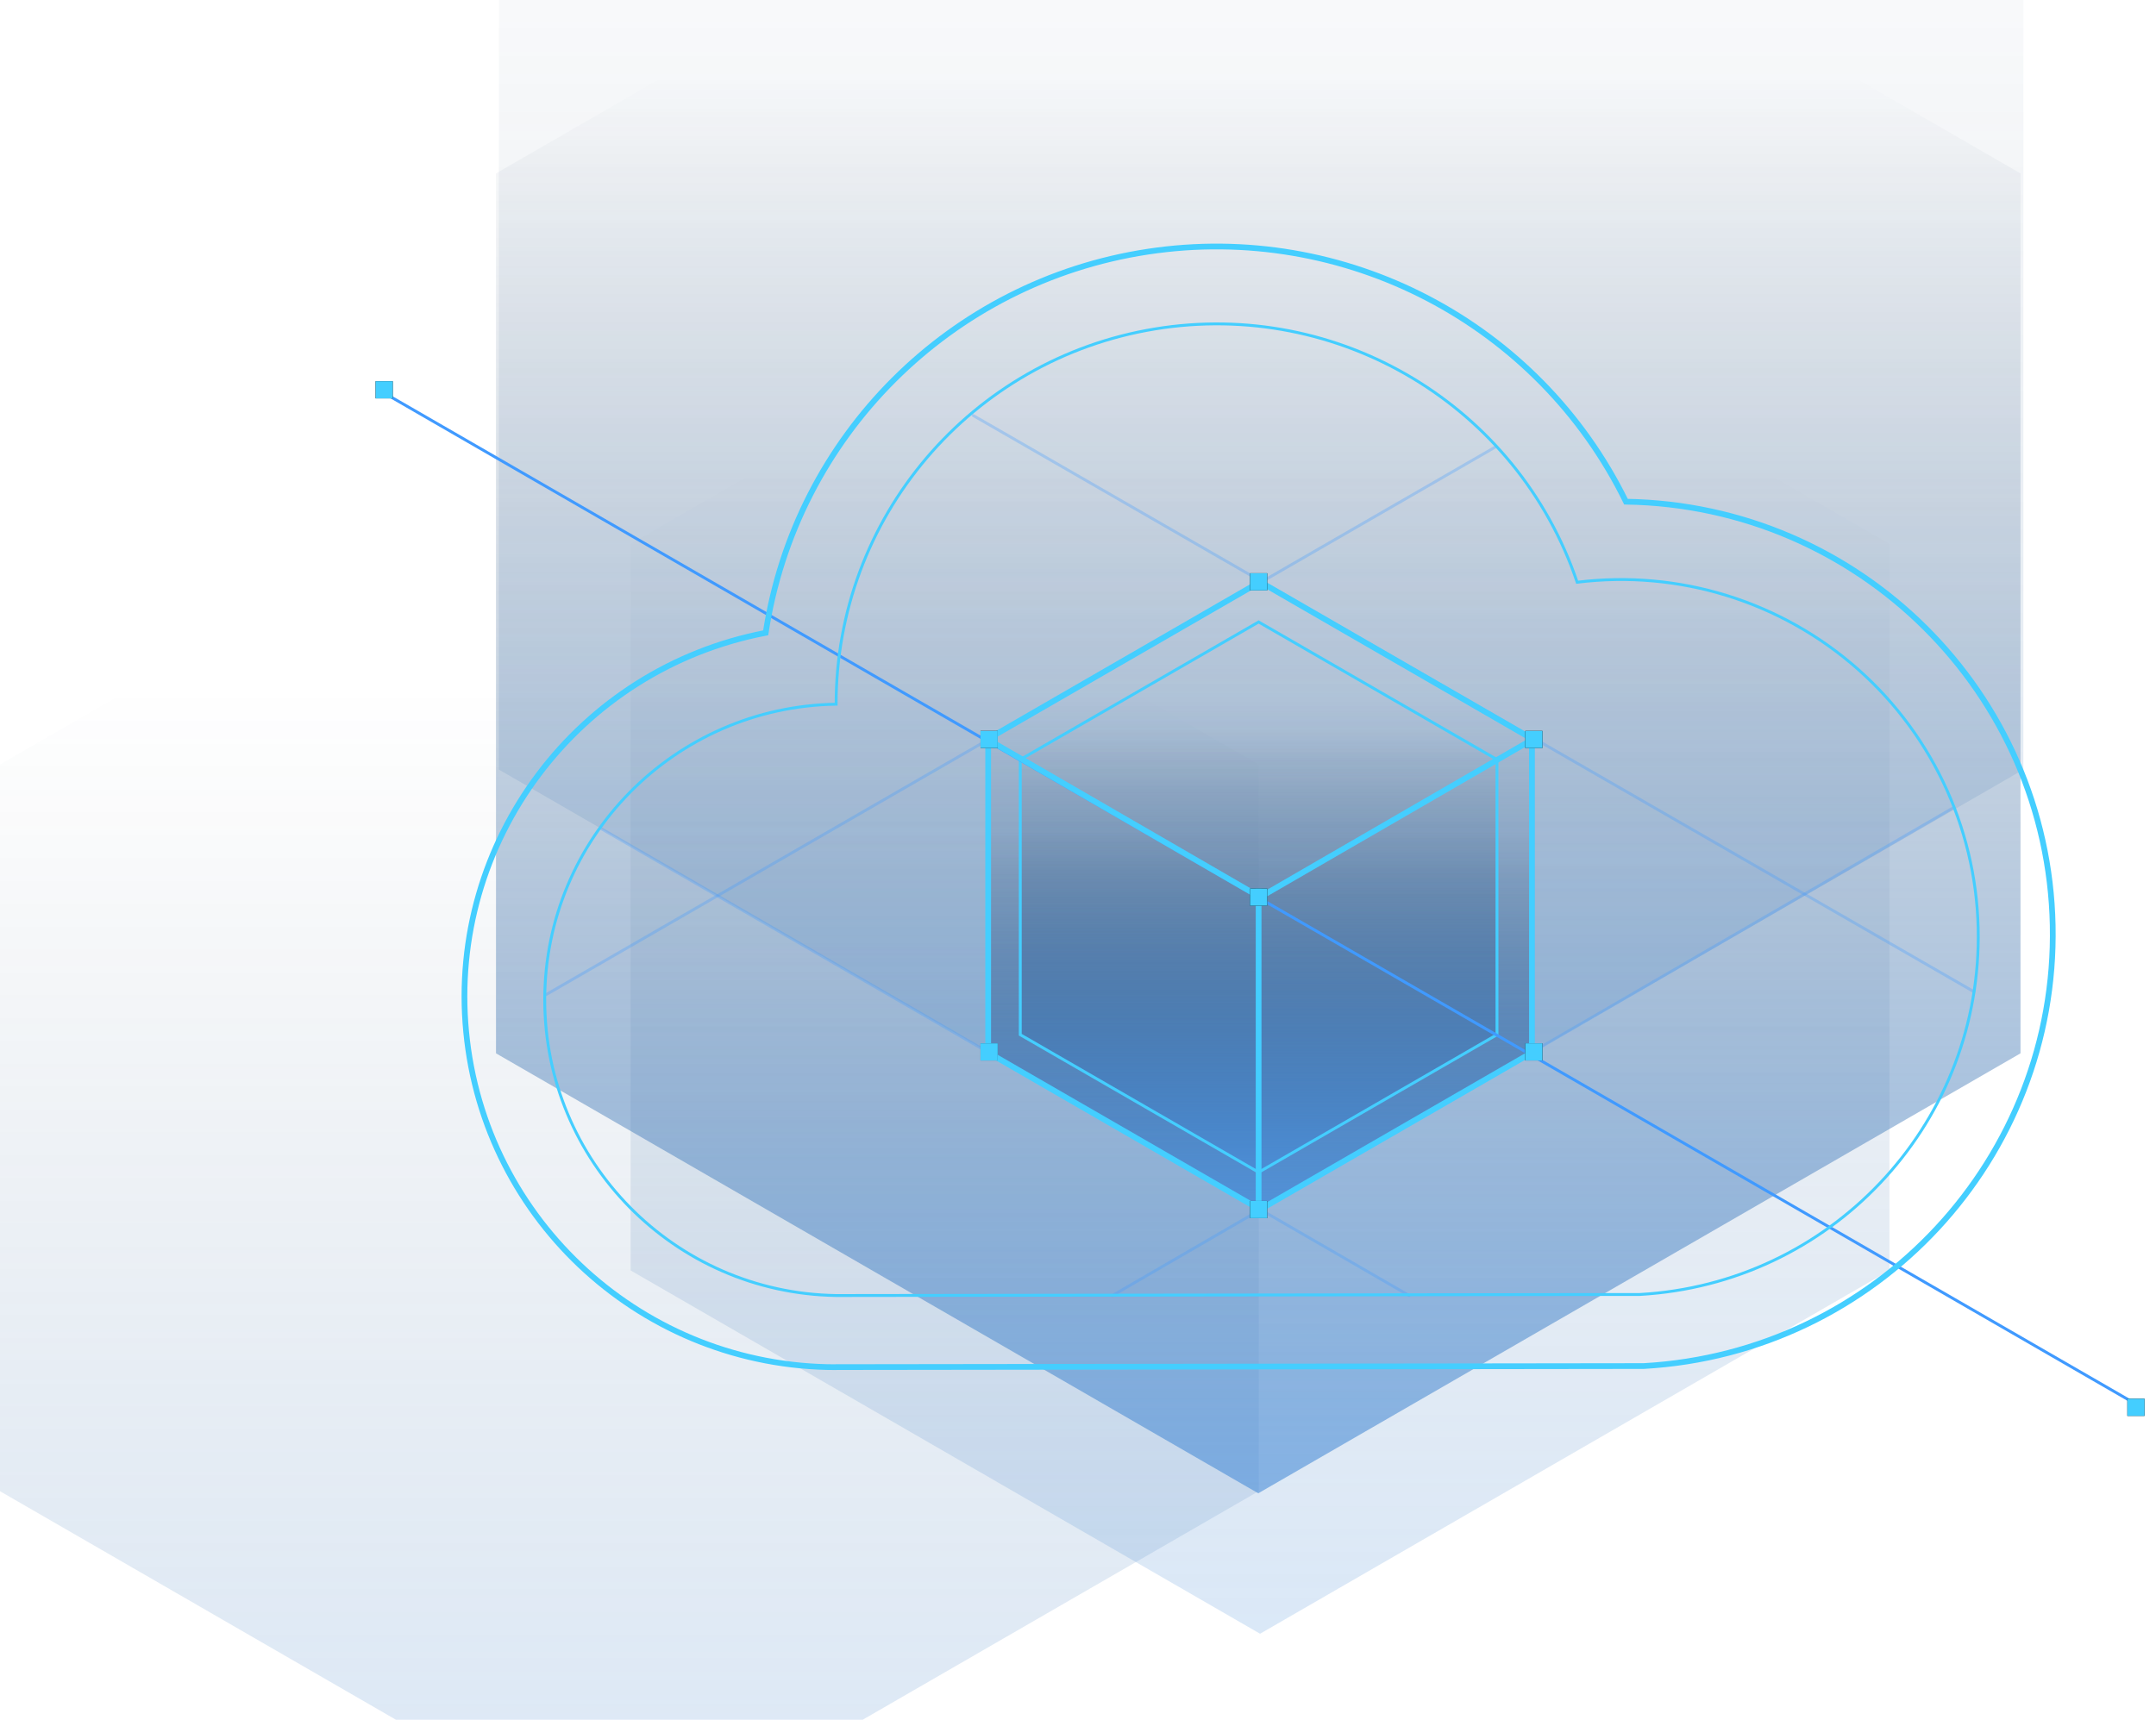
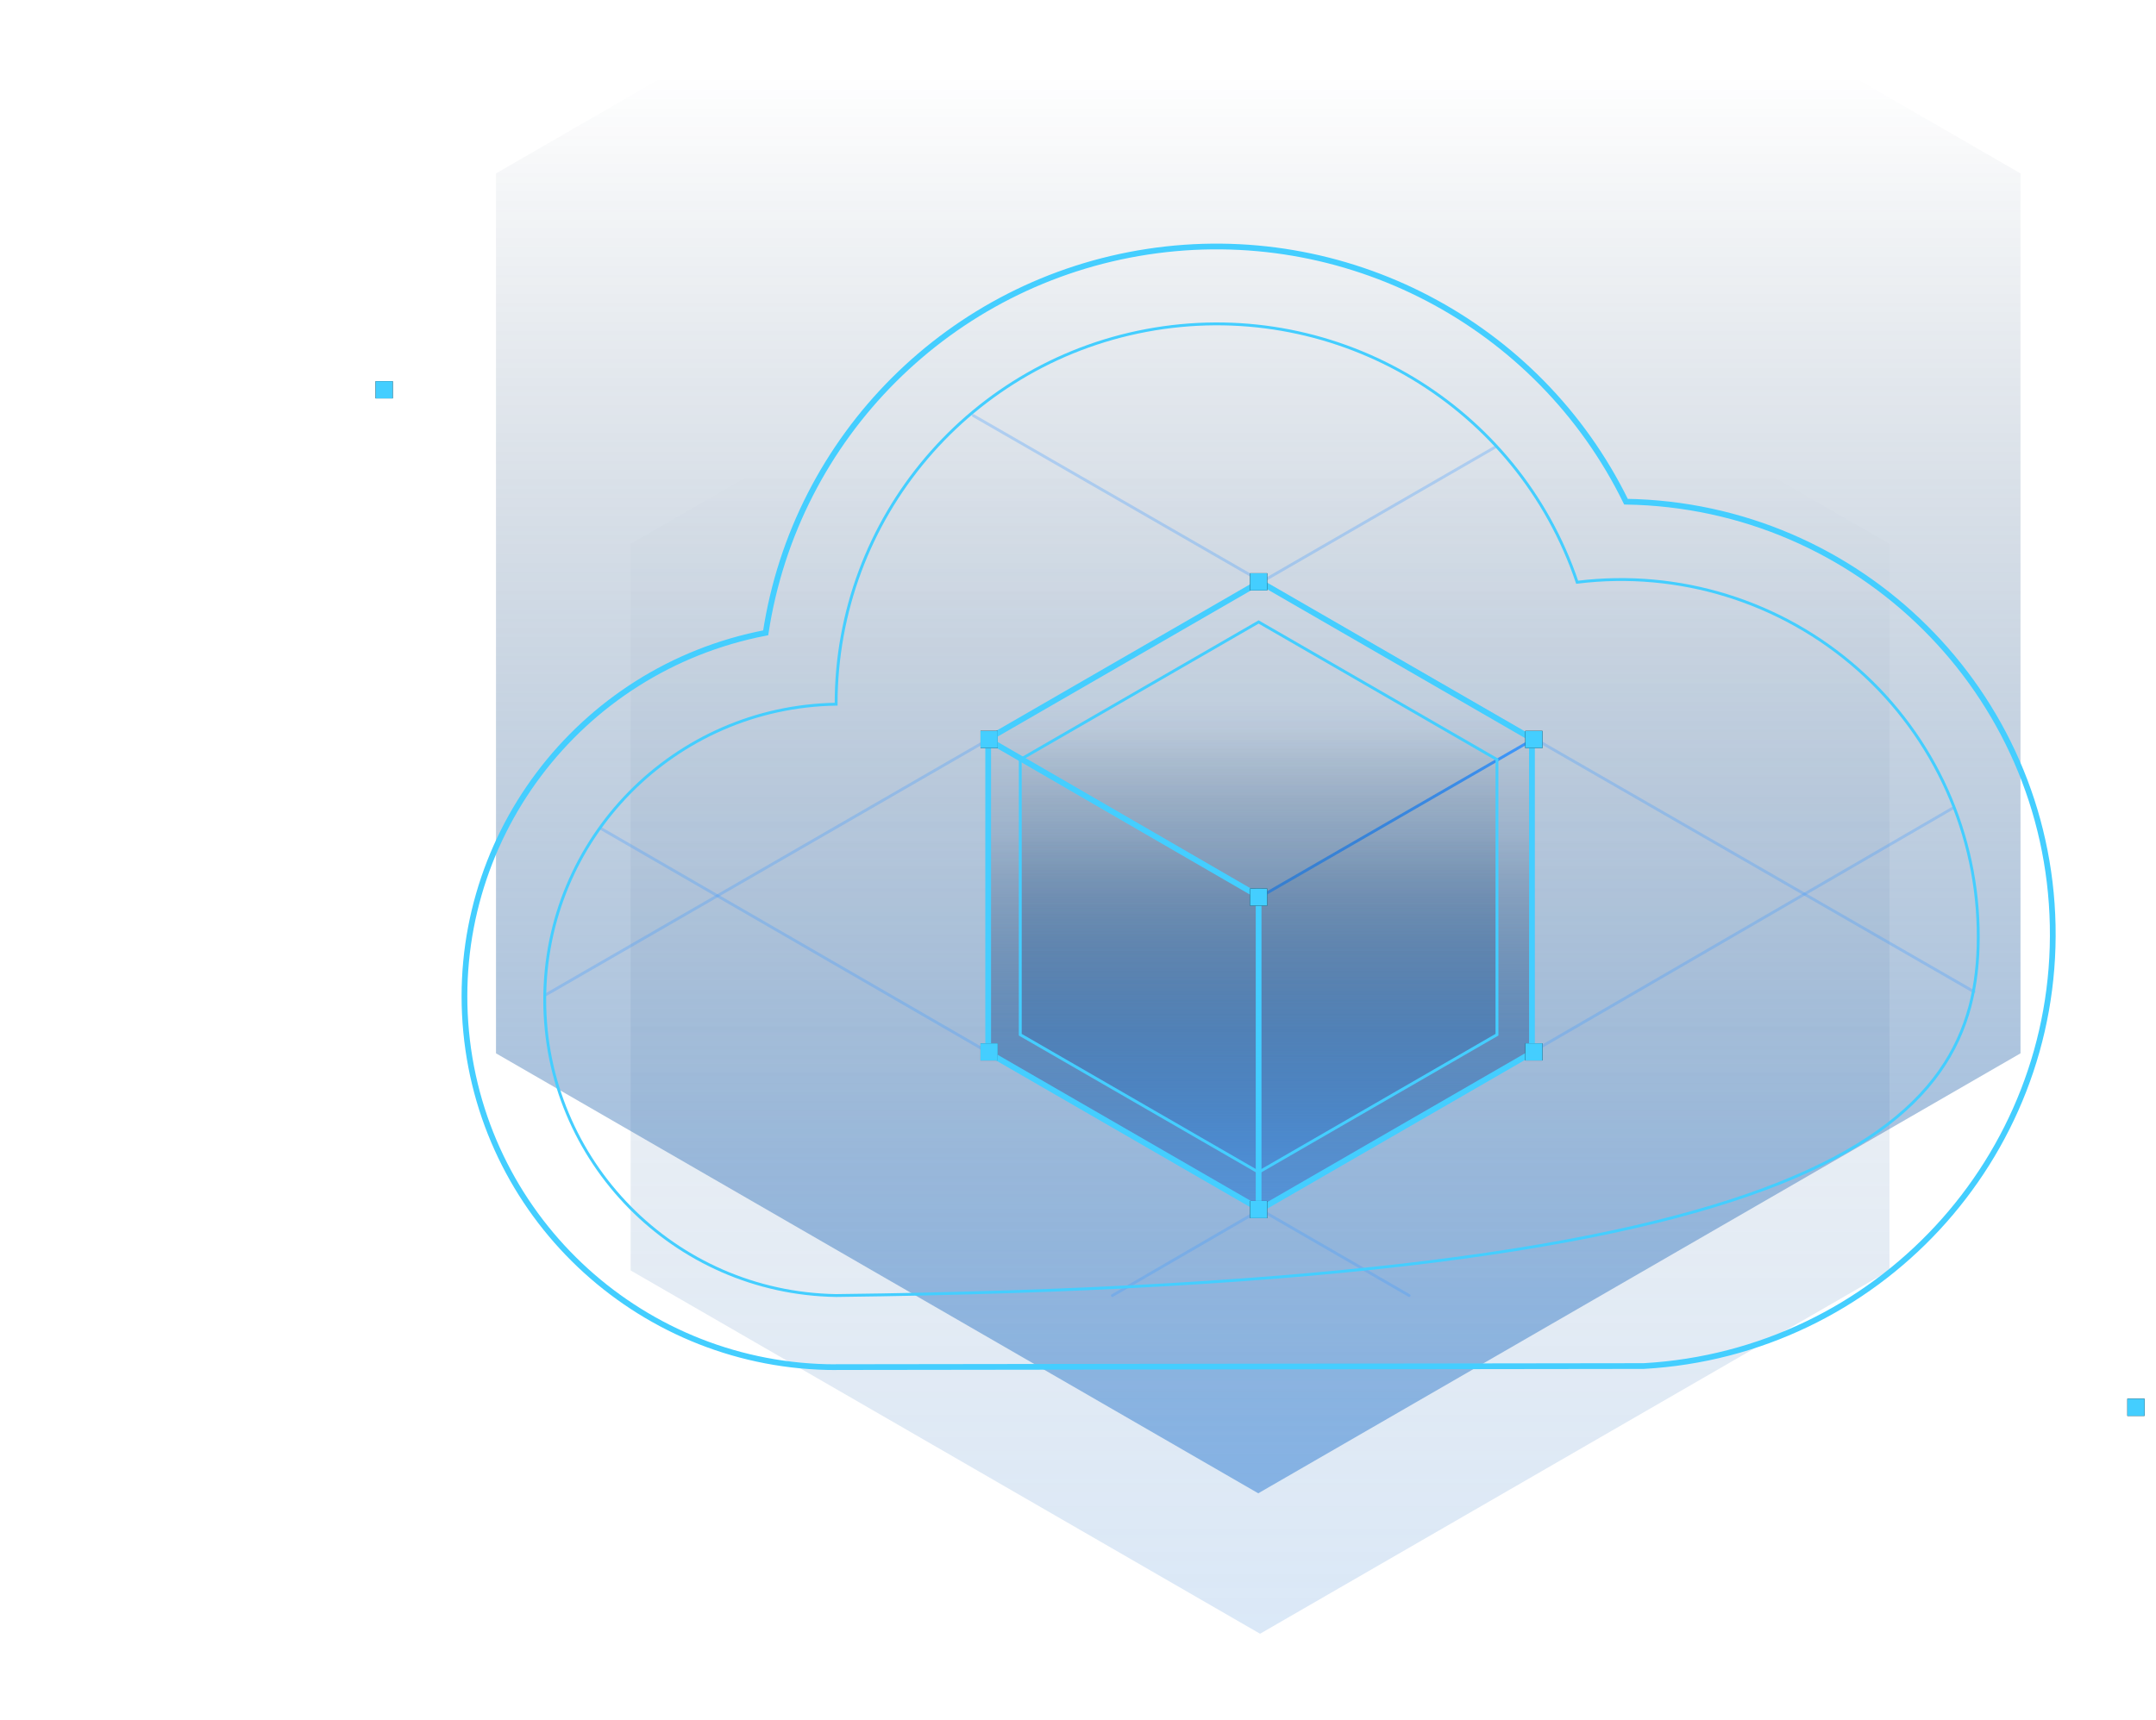
<svg xmlns="http://www.w3.org/2000/svg" xmlns:xlink="http://www.w3.org/1999/xlink" width="752px" height="600px" viewBox="0 0 752 600" version="1.1">
  <title>banner@2x</title>
  <desc>Created with Sketch.</desc>
  <defs>
    <linearGradient x1="50%" y1="19.576%" x2="50%" y2="100%" id="linearGradient-1">
      <stop stop-color="#163457" stop-opacity="0" offset="0%" />
      <stop stop-color="#488DD9" offset="100%" />
    </linearGradient>
    <linearGradient x1="50%" y1="19.576%" x2="50%" y2="100%" id="linearGradient-2">
      <stop stop-color="#163457" stop-opacity="0" offset="0%" />
      <stop stop-color="#488DD9" offset="100%" />
    </linearGradient>
    <linearGradient x1="50%" y1="19.576%" x2="50%" y2="100%" id="linearGradient-3">
      <stop stop-color="#163457" stop-opacity="0" offset="0%" />
      <stop stop-color="#488DD9" offset="100%" />
    </linearGradient>
    <linearGradient x1="50%" y1="19.576%" x2="50%" y2="100%" id="linearGradient-4">
      <stop stop-color="#163457" stop-opacity="0" offset="0%" />
      <stop stop-color="#488DD9" offset="100%" />
    </linearGradient>
    <linearGradient x1="50%" y1="19.576%" x2="50%" y2="100%" id="linearGradient-5">
      <stop stop-color="#163457" stop-opacity="0" offset="0%" />
      <stop stop-color="#488DD9" offset="100%" />
    </linearGradient>
    <linearGradient x1="50%" y1="19.576%" x2="50%" y2="100%" id="linearGradient-6">
      <stop stop-color="#163457" stop-opacity="0" offset="0%" />
      <stop stop-color="#488DD9" offset="100%" />
    </linearGradient>
    <linearGradient x1="50%" y1="19.576%" x2="50%" y2="100%" id="linearGradient-7">
      <stop stop-color="#163457" stop-opacity="0" offset="0%" />
      <stop stop-color="#488DD9" offset="100%" />
    </linearGradient>
    <linearGradient x1="50%" y1="19.576%" x2="50%" y2="100%" id="linearGradient-8">
      <stop stop-color="#163457" stop-opacity="0" offset="0%" />
      <stop stop-color="#488DD9" offset="100%" />
    </linearGradient>
    <linearGradient x1="50%" y1="19.576%" x2="50%" y2="100%" id="linearGradient-9">
      <stop stop-color="#163457" stop-opacity="0" offset="0%" />
      <stop stop-color="#488DD9" offset="100%" />
    </linearGradient>
    <rect id="path-10" x="0" y="0" width="6" height="6" />
    <filter x="-100.0%" y="-100.0%" width="300.0%" height="300.0%" filterUnits="objectBoundingBox" id="filter-11">
      <feOffset dx="0" dy="0" in="SourceAlpha" result="shadowOffsetOuter1" />
      <feGaussianBlur stdDeviation="2" in="shadowOffsetOuter1" result="shadowBlurOuter1" />
      <feColorMatrix values="0 0 0 0 0.267   0 0 0 0 0.808   0 0 0 0 1  0 0 0 1 0" type="matrix" in="shadowBlurOuter1" />
    </filter>
    <rect id="path-12" x="611" y="355" width="6" height="6" />
    <filter x="-100.0%" y="-100.0%" width="300.0%" height="300.0%" filterUnits="objectBoundingBox" id="filter-13">
      <feOffset dx="0" dy="0" in="SourceAlpha" result="shadowOffsetOuter1" />
      <feGaussianBlur stdDeviation="2" in="shadowOffsetOuter1" result="shadowBlurOuter1" />
      <feColorMatrix values="0 0 0 0 0.267   0 0 0 0 0.808   0 0 0 0 1  0 0 0 1 0" type="matrix" in="shadowBlurOuter1" />
    </filter>
    <linearGradient x1="50%" y1="19.576%" x2="50%" y2="100%" id="linearGradient-14">
      <stop stop-color="#163457" stop-opacity="0" offset="0%" />
      <stop stop-color="#488DD9" offset="100%" />
    </linearGradient>
    <rect id="path-15" x="0" y="55" width="6" height="6" />
    <filter x="-100.0%" y="-100.0%" width="300.0%" height="300.0%" filterUnits="objectBoundingBox" id="filter-16">
      <feOffset dx="0" dy="0" in="SourceAlpha" result="shadowOffsetOuter1" />
      <feGaussianBlur stdDeviation="2" in="shadowOffsetOuter1" result="shadowBlurOuter1" />
      <feColorMatrix values="0 0 0 0 0.267   0 0 0 0 0.808   0 0 0 0 1  0 0 0 1 0" type="matrix" in="shadowBlurOuter1" />
    </filter>
    <rect id="path-17" x="94" y="110" width="6" height="6" />
    <filter x="-100.0%" y="-100.0%" width="300.0%" height="300.0%" filterUnits="objectBoundingBox" id="filter-18">
      <feOffset dx="0" dy="0" in="SourceAlpha" result="shadowOffsetOuter1" />
      <feGaussianBlur stdDeviation="2" in="shadowOffsetOuter1" result="shadowBlurOuter1" />
      <feColorMatrix values="0 0 0 0 0.267   0 0 0 0 0.808   0 0 0 0 1  0 0 0 1 0" type="matrix" in="shadowBlurOuter1" />
    </filter>
    <rect id="path-19" x="190" y="55" width="6" height="6" />
    <filter x="-100.0%" y="-100.0%" width="300.0%" height="300.0%" filterUnits="objectBoundingBox" id="filter-20">
      <feOffset dx="0" dy="0" in="SourceAlpha" result="shadowOffsetOuter1" />
      <feGaussianBlur stdDeviation="2" in="shadowOffsetOuter1" result="shadowBlurOuter1" />
      <feColorMatrix values="0 0 0 0 0.267   0 0 0 0 0.808   0 0 0 0 1  0 0 0 1 0" type="matrix" in="shadowBlurOuter1" />
    </filter>
    <rect id="path-21" x="0" y="164" width="6" height="6" />
    <filter x="-100.0%" y="-100.0%" width="300.0%" height="300.0%" filterUnits="objectBoundingBox" id="filter-22">
      <feOffset dx="0" dy="0" in="SourceAlpha" result="shadowOffsetOuter1" />
      <feGaussianBlur stdDeviation="2" in="shadowOffsetOuter1" result="shadowBlurOuter1" />
      <feColorMatrix values="0 0 0 0 0.267   0 0 0 0 0.808   0 0 0 0 1  0 0 0 1 0" type="matrix" in="shadowBlurOuter1" />
    </filter>
    <rect id="path-23" x="190" y="164" width="6" height="6" />
    <filter x="-100.0%" y="-100.0%" width="300.0%" height="300.0%" filterUnits="objectBoundingBox" id="filter-24">
      <feOffset dx="0" dy="0" in="SourceAlpha" result="shadowOffsetOuter1" />
      <feGaussianBlur stdDeviation="2" in="shadowOffsetOuter1" result="shadowBlurOuter1" />
      <feColorMatrix values="0 0 0 0 0.267   0 0 0 0 0.808   0 0 0 0 1  0 0 0 1 0" type="matrix" in="shadowBlurOuter1" />
    </filter>
    <rect id="path-25" x="94" y="0" width="6" height="6" />
    <filter x="-100.0%" y="-100.0%" width="300.0%" height="300.0%" filterUnits="objectBoundingBox" id="filter-26">
      <feOffset dx="0" dy="0" in="SourceAlpha" result="shadowOffsetOuter1" />
      <feGaussianBlur stdDeviation="2" in="shadowOffsetOuter1" result="shadowBlurOuter1" />
      <feColorMatrix values="0 0 0 0 0.267   0 0 0 0 0.808   0 0 0 0 1  0 0 0 1 0" type="matrix" in="shadowBlurOuter1" />
    </filter>
    <rect id="path-27" x="94" y="219" width="6" height="6" />
    <filter x="-100.0%" y="-100.0%" width="300.0%" height="300.0%" filterUnits="objectBoundingBox" id="filter-28">
      <feOffset dx="0" dy="0" in="SourceAlpha" result="shadowOffsetOuter1" />
      <feGaussianBlur stdDeviation="2" in="shadowOffsetOuter1" result="shadowBlurOuter1" />
      <feColorMatrix values="0 0 0 0 0.267   0 0 0 0 0.808   0 0 0 0 1  0 0 0 1 0" type="matrix" in="shadowBlurOuter1" />
    </filter>
  </defs>
  <g id="页面-1" stroke="none" stroke-width="1" fill="none" fill-rule="evenodd">
    <g id="云匣子" transform="translate(-808, -80)">
      <g id="banner图" transform="translate(774, -112)">
-         <polygon id="多边形备份-2" fill-opacity="0.2" fill="url(#linearGradient-1)" points="253.5 332 473.037 458.75 473.037 712.25 253.5 839 33.963 712.25 33.963 458.75" />
        <polygon id="多边形备份-3" fill-opacity="0.2" fill="url(#linearGradient-2)" points="473.5 255 693.037 381.75 693.037 635.25 473.5 762 253.963 635.25 253.963 381.75" />
        <polygon id="多边形备份-2" fill-opacity="0.6" fill="url(#linearGradient-3)" points="472.87 99 738.74 252.5 738.74 559.5 482.516 707.431 472.87 713 207 559.5 207 252.5" />
-         <polygon id="多边形备份-2" fill-opacity="0.2" fill="url(#linearGradient-3)" points="473.87 0 739.74 153.5 739.74 460.5 483.516 608.431 473.87 614 208 460.5 208 153.5" />
        <path d="M224.5,348 L555.5,539 L224.5,348 Z" id="多边形备份-2" stroke-opacity="0.3" stroke="#409AFF" fill-opacity="0.6" fill="url(#linearGradient-4)" stroke-linejoin="round" transform="translate(390, 443.5) scale(-1, 1) translate(-390, -443.5) " />
        <path d="M422,474 L715,644 L422,474 Z" id="多边形备份-2" stroke-opacity="0.3" stroke="#409AFF" fill-opacity="0.6" fill="url(#linearGradient-5)" stroke-linejoin="round" transform="translate(568.5, 559) scale(-1, 1) translate(-568.5, -559) " />
        <path d="M373.5,337 L722.5,538 L373.5,337 Z" id="多边形备份-2" stroke-opacity="0.3" stroke="#409AFF" fill-opacity="0.6" fill="url(#linearGradient-6)" stroke-linejoin="round" />
        <path d="M243.5,481 L525.5,644 L243.5,481 Z" id="多边形备份-2" stroke-opacity="0.3" stroke="#409AFF" fill-opacity="0.6" fill="url(#linearGradient-7)" stroke-linejoin="round" />
        <g id="编组" transform="translate(364, 395)" fill-opacity="0.6">
          <path d="M204.66,55 L204.66,164.289 L109.831,219.039 L15.001,164.289 L15,55.577 L109.331,110.039 L204.66,55 Z" id="形状结合" stroke="#409AFF" fill="url(#linearGradient-8)" />
          <polygon id="多边形备份-2" stroke="#44CEFF" stroke-width="2" fill="url(#linearGradient-1)" points="109.5 0 204.33 54.75 204.33 164.25 109.5 219 14.67 164.25 14.67 54.75" />
          <polygon id="多边形备份-2" stroke="#44CEFF" fill="url(#linearGradient-1)" points="109 14 192.138 62 192.138 158 109 206 25.862 158 25.862 62" />
        </g>
        <g id="编组-5" transform="translate(165, 325)">
-           <path d="M4.5,5 L612.5,356 L4.5,5 Z" id="长" stroke="#409AFF" fill-opacity="0.6" fill="url(#linearGradient-9)" stroke-linejoin="round" />
          <g id="矩形" transform="translate(3, 3) rotate(90) translate(-3, -3) ">
            <use fill="black" fill-opacity="1" filter="url(#filter-11)" xlink:href="#path-10" />
            <use fill="#44CEFF" fill-rule="evenodd" xlink:href="#path-10" />
          </g>
          <g id="矩形" transform="translate(614, 358) rotate(90) translate(-614, -358) ">
            <use fill="black" fill-opacity="1" filter="url(#filter-13)" xlink:href="#path-12" />
            <use fill="#44CEFF" fill-rule="evenodd" xlink:href="#path-12" />
          </g>
          <path d="M213.5,125 L308.5,180 L213.5,125 Z" id="长" stroke="#44CEFF" stroke-width="2" stroke-linejoin="round" />
-           <path d="M308.5,125 L403.5,180 L308.5,125 Z" id="长" stroke="#44CEFF" stroke-width="2" stroke-linejoin="round" transform="translate(356, 152.5) scale(-1, 1) translate(-356, -152.5) " />
          <path d="M308,177 L308,287.25" id="多边形备份-2" stroke="#44CEFF" stroke-width="2" fill-opacity="0.6" fill="url(#linearGradient-14)" />
        </g>
        <g id="点点" transform="translate(376, 392)">
          <g id="矩形">
            <use fill="black" fill-opacity="1" filter="url(#filter-16)" xlink:href="#path-15" />
            <use fill="#44CEFF" fill-rule="evenodd" xlink:href="#path-15" />
          </g>
          <g id="矩形">
            <use fill="black" fill-opacity="1" filter="url(#filter-18)" xlink:href="#path-17" />
            <use fill="#44CEFF" fill-rule="evenodd" xlink:href="#path-17" />
          </g>
          <g id="矩形">
            <use fill="black" fill-opacity="1" filter="url(#filter-20)" xlink:href="#path-19" />
            <use fill="#44CEFF" fill-rule="evenodd" xlink:href="#path-19" />
          </g>
          <g id="矩形">
            <use fill="black" fill-opacity="1" filter="url(#filter-22)" xlink:href="#path-21" />
            <use fill="#44CEFF" fill-rule="evenodd" xlink:href="#path-21" />
          </g>
          <g id="矩形">
            <use fill="black" fill-opacity="1" filter="url(#filter-24)" xlink:href="#path-23" />
            <use fill="#44CEFF" fill-rule="evenodd" xlink:href="#path-23" />
          </g>
          <g id="矩形" transform="translate(97, 3) rotate(90) translate(-97, -3) ">
            <use fill="black" fill-opacity="1" filter="url(#filter-26)" xlink:href="#path-25" />
            <use fill="#44CEFF" fill-rule="evenodd" xlink:href="#path-25" />
          </g>
          <g id="矩形" transform="translate(97, 222) rotate(90) translate(-97, -222) ">
            <use fill="black" fill-opacity="1" filter="url(#filter-28)" xlink:href="#path-27" />
            <use fill="#44CEFF" fill-rule="evenodd" xlink:href="#path-27" />
          </g>
        </g>
        <g id="资源-1" transform="translate(196, 278)" stroke="#44CEFF">
          <path d="M129.519,391 C62.741,390.975 6.92,340.312 0.59,273.983 C-5.74,207.653 39.494,147.388 105.067,134.789 C115.531,66.176 169.479,12.314 238.239,1.829 C306.999,-8.656 374.607,26.671 405.132,89.034 C486.522,90.316 552.299,155.637 553.968,236.839 C555.637,318.04 492.599,385.997 411.33,390.607 L410.621,390.607 L129.598,390.974 L129.519,391 Z" id="路径" stroke-width="2" />
-           <path d="M528,241.06 C528.128,205.315 512.859,171.242 486.085,147.526 C459.311,123.81 423.618,112.741 388.104,117.143 C367.291,55.623 304.929,18.217 240.782,28.777 C176.635,39.336 129.588,94.753 129.639,159.69 C73.245,160.589 28,206.508 28,262.845 C28,319.182 73.245,365.102 129.639,366 L409.98,365.633 C476.141,361.881 527.897,307.251 528,241.06 Z" id="路径" />
+           <path d="M528,241.06 C528.128,205.315 512.859,171.242 486.085,147.526 C459.311,123.81 423.618,112.741 388.104,117.143 C367.291,55.623 304.929,18.217 240.782,28.777 C176.635,39.336 129.588,94.753 129.639,159.69 C73.245,160.589 28,206.508 28,262.845 C28,319.182 73.245,365.102 129.639,366 C476.141,361.881 527.897,307.251 528,241.06 Z" id="路径" />
        </g>
      </g>
    </g>
  </g>
</svg>